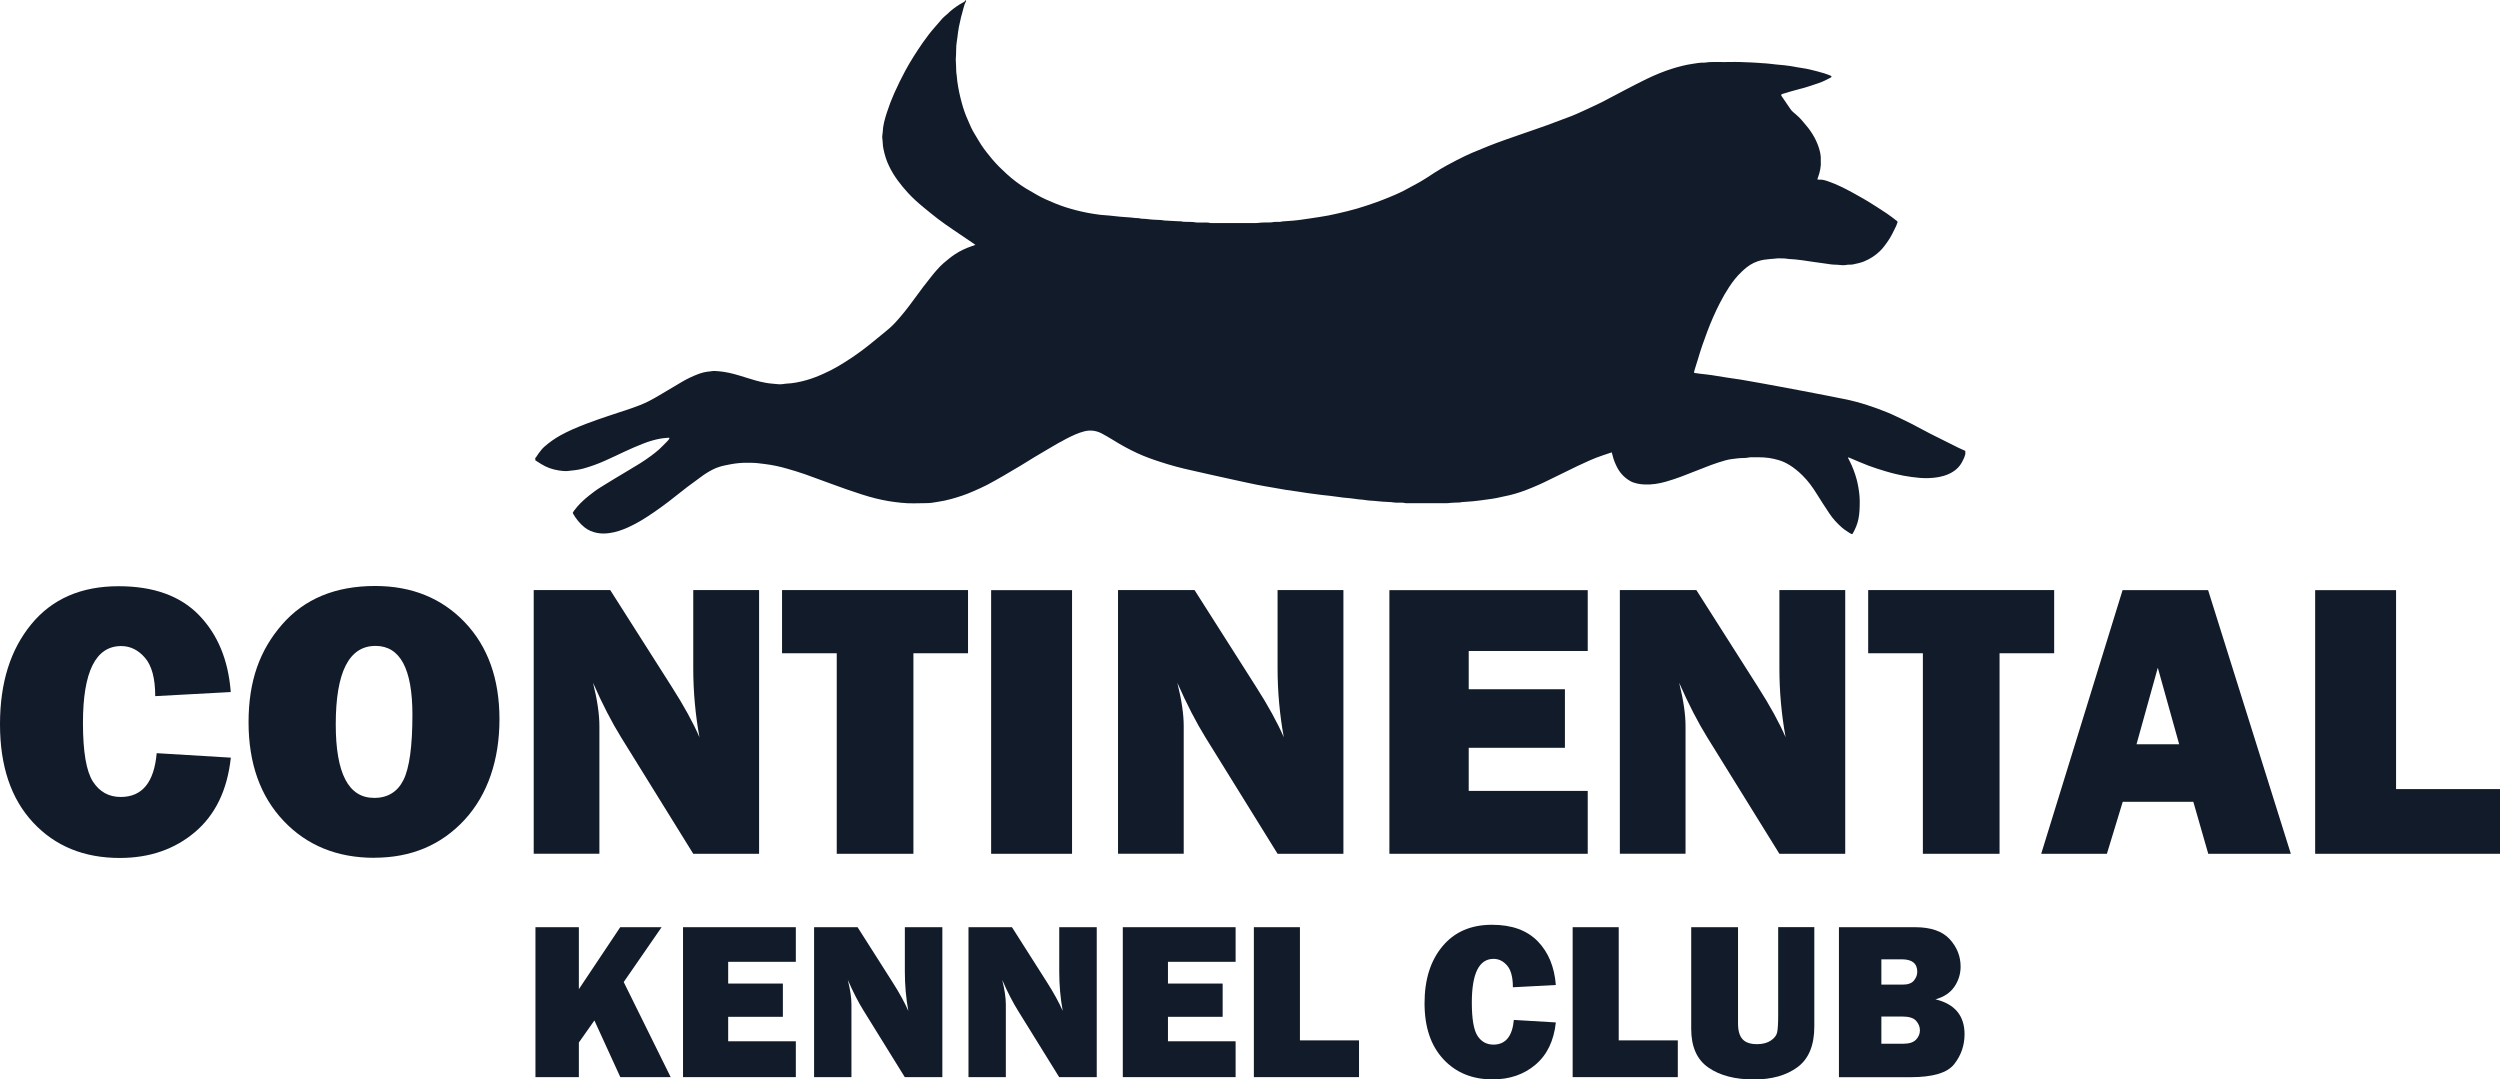
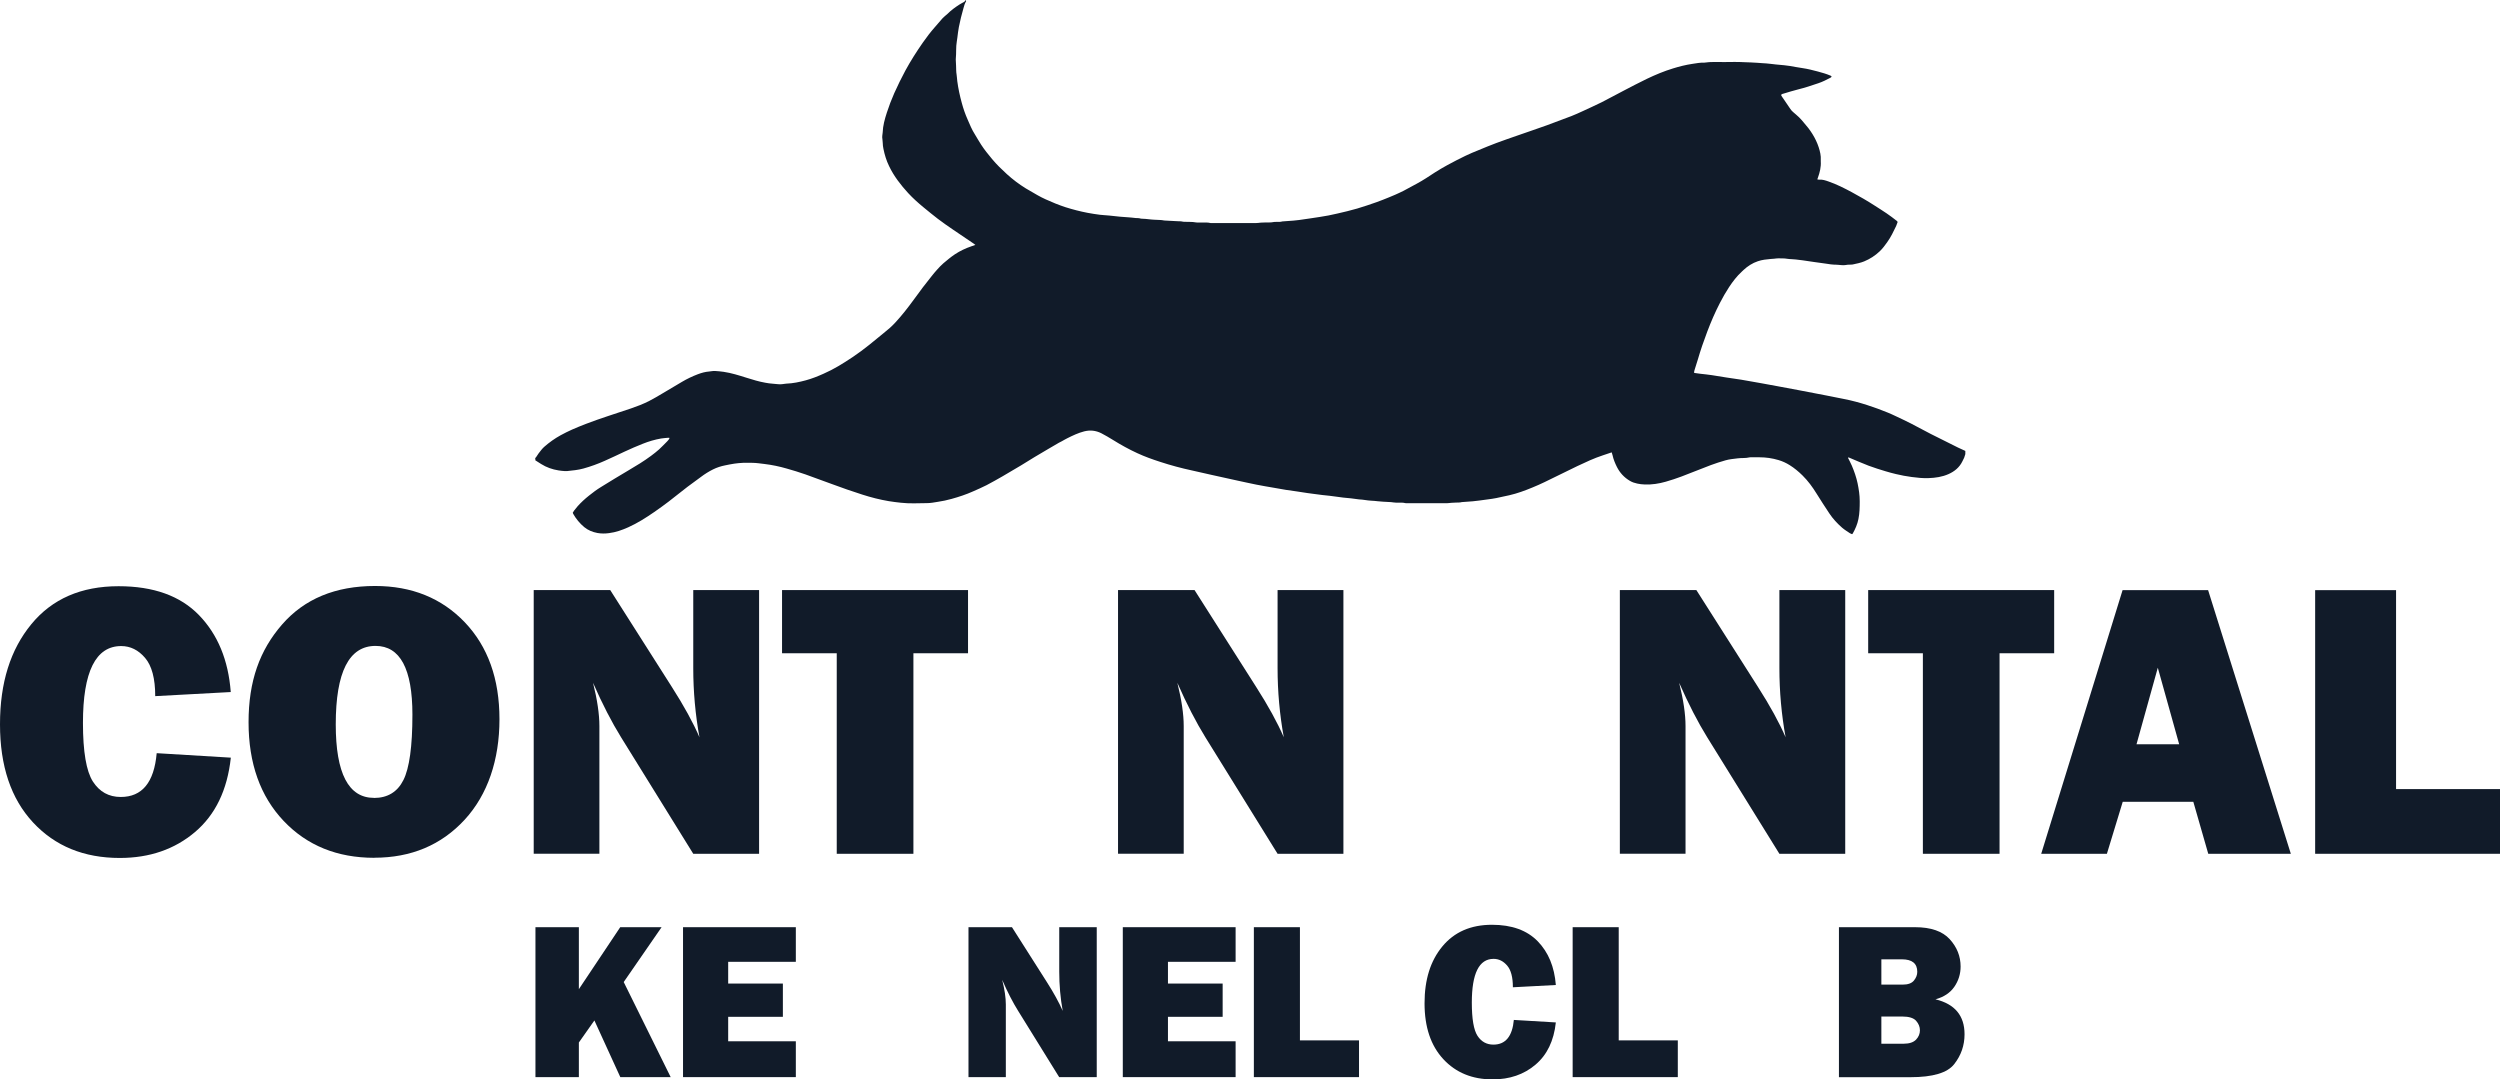
<svg xmlns="http://www.w3.org/2000/svg" id="Layer_2" data-name="Layer 2" viewBox="0 0 330 142.49">
  <defs>
    <style>
      .cls-1 {
        fill: #111b29;
        stroke-width: 0px;
      }
    </style>
  </defs>
  <g id="Layer_1-2" data-name="Layer 1">
    <g>
      <g id="Shape_Typeface" data-name="Shape Typeface">
        <g>
          <path class="cls-1" d="M20.7,99.42l9.77.59c-.46,4.27-2.04,7.54-4.73,9.82-2.69,2.28-6,3.42-9.93,3.42-4.73,0-8.54-1.56-11.45-4.69-2.91-3.13-4.36-7.44-4.36-12.95s1.38-9.86,4.13-13.21c2.75-3.35,6.59-5.02,11.52-5.02,4.61,0,8.15,1.27,10.62,3.82,2.47,2.55,3.87,5.93,4.19,10.15l-9.97.54c0-2.33-.45-4.01-1.34-5.05-.89-1.04-1.94-1.56-3.15-1.56-3.37,0-5.05,3.38-5.05,10.15,0,3.79.44,6.37,1.31,7.73.88,1.36,2.1,2.04,3.68,2.04,2.82,0,4.4-1.92,4.74-5.76Z" />
          <path class="cls-1" d="M49.41,113.23c-4.9,0-8.89-1.62-11.97-4.87-3.08-3.25-4.63-7.59-4.63-13.03s1.47-9.5,4.42-12.89c2.95-3.39,7.04-5.09,12.28-5.09,4.84,0,8.79,1.6,11.84,4.79,3.05,3.2,4.58,7.46,4.58,12.8s-1.54,9.95-4.61,13.28c-3.08,3.33-7.05,5-11.91,5ZM49.36,105.33c1.8,0,3.1-.79,3.89-2.36.79-1.57,1.19-4.45,1.19-8.63,0-6.05-1.62-9.08-4.87-9.08-3.5,0-5.25,3.45-5.25,10.35,0,6.48,1.68,9.71,5.05,9.71Z" />
          <path class="cls-1" d="M100.2,112.7h-8.69l-9.53-15.38c-1.22-1.97-2.46-4.37-3.7-7.19.56,2.24.84,4.15.84,5.71v16.85h-8.67v-34.8h10.1l8.11,12.75c1.62,2.53,2.84,4.76,3.67,6.68-.54-2.97-.82-6.02-.82-9.13v-10.3h8.69v34.8Z" />
          <path class="cls-1" d="M120.57,86.23v26.47h-10.12v-26.47h-7.22v-8.34h24.55v8.34h-7.22Z" />
-           <path class="cls-1" d="M141.51,77.9v34.8h-10.68v-34.8h10.68Z" />
+           <path class="cls-1" d="M141.51,77.9v34.8v-34.8h10.68Z" />
          <path class="cls-1" d="M177.33,112.7h-8.69l-9.53-15.38c-1.22-1.97-2.46-4.37-3.7-7.19.56,2.24.84,4.15.84,5.71v16.85h-8.67v-34.8h10.1l8.11,12.75c1.62,2.53,2.84,4.76,3.67,6.68-.54-2.97-.82-6.02-.82-9.13v-10.3h8.69v34.8Z" />
-           <path class="cls-1" d="M209.58,104.39v8.31h-26.18v-34.8h26.18v8.03h-15.71v5.05h12.7v7.73h-12.7v5.69h15.71Z" />
          <path class="cls-1" d="M243.57,112.7h-8.69l-9.53-15.38c-1.22-1.97-2.46-4.37-3.7-7.19.56,2.24.84,4.15.84,5.71v16.85h-8.67v-34.8h10.1l8.11,12.75c1.62,2.53,2.84,4.76,3.67,6.68-.54-2.97-.82-6.02-.82-9.13v-10.3h8.69v34.8Z" />
          <path class="cls-1" d="M263.94,86.23v26.47h-10.12v-26.47h-7.22v-8.34h24.55v8.34h-7.22Z" />
          <path class="cls-1" d="M291.49,112.7l-1.97-6.86h-9.32l-2.09,6.86h-8.67l10.74-34.8h11.29l10.92,34.8h-10.9ZM282.02,98.24h5.63l-2.82-10.1-2.81,10.1Z" />
          <path class="cls-1" d="M330,104.16v8.54h-24.4v-34.8h10.68v26.26h13.72Z" />
        </g>
        <g>
          <path class="cls-1" d="M88.53,142.18h-6.65l-3.42-7.48-2.05,2.91v4.57h-5.73v-19.79h5.73v8.18l5.46-8.18h5.46l-5,7.24,6.2,12.55Z" />
          <path class="cls-1" d="M105.05,137.45v4.73h-14.89v-19.79h14.89v4.57h-8.93v2.87h7.22v4.39h-7.22v3.23h8.93Z" />
-           <path class="cls-1" d="M124.38,142.18h-4.95l-5.42-8.75c-.7-1.12-1.4-2.48-2.1-4.09.32,1.28.48,2.36.48,3.25v9.59h-4.93v-19.79h5.74l4.61,7.25c.92,1.44,1.61,2.71,2.09,3.8-.31-1.69-.46-3.42-.46-5.19v-5.86h4.95v19.79Z" />
          <path class="cls-1" d="M144.76,142.18h-4.95l-5.42-8.75c-.7-1.12-1.4-2.48-2.1-4.09.32,1.28.48,2.36.48,3.25v9.59h-4.93v-19.79h5.74l4.61,7.25c.92,1.44,1.61,2.71,2.09,3.8-.31-1.69-.46-3.42-.46-5.19v-5.86h4.95v19.79Z" />
          <path class="cls-1" d="M163.1,137.45v4.73h-14.89v-19.79h14.89v4.57h-8.93v2.87h7.22v4.39h-7.22v3.23h8.93Z" />
          <path class="cls-1" d="M179.39,137.32v4.86h-13.88v-19.79h6.08v14.94h7.8Z" />
          <path class="cls-1" d="M199.82,134.63l5.55.33c-.26,2.43-1.16,4.29-2.69,5.58-1.53,1.3-3.42,1.94-5.65,1.94-2.69,0-4.86-.89-6.51-2.67-1.65-1.78-2.48-4.23-2.48-7.37s.78-5.61,2.35-7.51c1.57-1.9,3.75-2.86,6.55-2.86,2.62,0,4.63.73,6.04,2.18,1.41,1.45,2.2,3.37,2.39,5.77l-5.67.3c0-1.32-.25-2.28-.76-2.87-.51-.59-1.1-.88-1.79-.88-1.91,0-2.87,1.92-2.87,5.77,0,2.16.25,3.62.75,4.39.5.77,1.2,1.16,2.1,1.16,1.6,0,2.5-1.09,2.7-3.28Z" />
          <path class="cls-1" d="M221.47,137.32v4.86h-13.88v-19.79h6.08v14.94h7.8Z" />
-           <path class="cls-1" d="M239.49,122.39v13.11c0,2.48-.74,4.27-2.21,5.36-1.47,1.09-3.4,1.63-5.76,1.63-2.49,0-4.5-.52-6.01-1.57-1.51-1.04-2.27-2.75-2.27-5.1v-13.43h6.18v12.72c0,.95.2,1.64.6,2.07.4.44,1.04.65,1.92.65.73,0,1.33-.16,1.8-.47.47-.31.75-.67.84-1.07.09-.4.14-1.17.14-2.32v-11.59h4.79Z" />
          <path class="cls-1" d="M242.74,142.18v-19.79h10.05c2.09,0,3.61.53,4.57,1.58.96,1.05,1.44,2.26,1.44,3.61,0,.99-.28,1.88-.83,2.68-.56.8-1.38,1.35-2.49,1.65,2.56.62,3.84,2.16,3.84,4.61,0,1.47-.45,2.78-1.36,3.94-.9,1.16-2.83,1.73-5.79,1.73h-9.43ZM248.34,129.97h2.81c.71,0,1.2-.18,1.49-.54.29-.36.44-.74.44-1.15,0-1.1-.68-1.65-2.03-1.65h-2.71v3.34ZM248.34,137.77h2.96c.73,0,1.27-.18,1.62-.54.34-.36.51-.77.51-1.23s-.17-.87-.5-1.25c-.33-.38-.95-.57-1.83-.57h-2.76v3.6Z" />
        </g>
      </g>
      <path class="cls-1" d="M70.61,60.49s.11-.08.15-.14c.21-.34.45-.67.71-.98.12-.14.24-.28.37-.39.67-.59,1.39-1.1,2.17-1.53.49-.27.99-.51,1.49-.74.61-.27,1.23-.52,1.85-.76,1.96-.75,3.97-1.37,5.95-2.04.8-.27,1.59-.58,2.35-.96.63-.32,1.24-.69,1.85-1.05.84-.49,1.67-.99,2.51-1.49.67-.4,1.37-.73,2.1-1.01.48-.18.97-.32,1.49-.36.26-.02.52-.09.79-.07.37.03.75.05,1.12.11,1.03.15,2.03.47,3.02.78.82.26,1.64.51,2.49.66.33.06.65.11.99.13.36.02.72.09,1.08.07.15,0,.3-.03.45-.05.08,0,.17-.02.25-.03.88-.03,1.73-.21,2.58-.44.81-.22,1.58-.53,2.34-.87,1.36-.59,2.6-1.37,3.83-2.19.76-.51,1.5-1.06,2.21-1.63.64-.51,1.26-1.04,1.9-1.55.56-.44,1.09-.9,1.57-1.43.41-.45.81-.91,1.19-1.39.42-.52.81-1.05,1.21-1.59.41-.55.8-1.1,1.21-1.64.37-.49.75-.96,1.13-1.44.23-.29.47-.59.72-.86.27-.3.55-.6.85-.86.49-.41.97-.82,1.51-1.18.69-.46,1.43-.8,2.21-1.07.15-.05.31-.11.5-.17-.09-.07-.16-.12-.22-.17-.9-.61-1.8-1.21-2.69-1.82-.69-.47-1.37-.94-2.04-1.45-.64-.48-1.26-1.01-1.88-1.51-.72-.59-1.41-1.21-2.04-1.89-.49-.53-.95-1.08-1.38-1.67-.44-.6-.82-1.22-1.14-1.89-.36-.73-.59-1.5-.75-2.29-.05-.26-.09-.52-.09-.78,0-.25-.06-.5-.07-.74,0-.15.02-.3.04-.45,0-.06.02-.11.02-.16.03-.91.27-1.78.55-2.64.28-.87.61-1.73.98-2.57.45-1.02.95-2.01,1.47-2.99.69-1.27,1.47-2.49,2.29-3.67.5-.72,1.03-1.41,1.61-2.07.33-.37.65-.76.98-1.13.15-.16.32-.3.49-.45.06-.06.13-.1.19-.16.46-.47.99-.85,1.54-1.21.12-.08.24-.15.36-.21.18-.1.39-.16.51-.42.03.11.06.16.04.18-.18.29-.26.61-.35.93-.23.81-.44,1.63-.6,2.47-.09.46-.14.93-.2,1.4-.05.36-.11.71-.14,1.07-.03.37-.01.75-.03,1.13,0,.22-.03.44-.04.68.01.27.03.55.04.84.02.39,0,.77.07,1.16.05.28.05.58.09.87.13.98.34,1.94.6,2.89.2.74.45,1.46.76,2.16.29.67.57,1.36.97,1.98.28.45.53.91.82,1.35.43.66.93,1.28,1.44,1.89.6.72,1.27,1.37,1.95,1.99.77.7,1.6,1.33,2.49,1.88.51.31,1.03.61,1.55.9.35.2.71.38,1.08.55.85.39,1.71.74,2.59,1.03.98.31,1.97.57,2.98.76.53.1,1.06.18,1.6.25.4.05.8.06,1.2.1.44.04.88.09,1.32.14.03,0,.05.01.08.01.44.03.88.06,1.33.1.11,0,.22.02.33.03.15.02.3.04.45.05.22.01.44,0,.66.07.05.02.11.01.17.02.3.01.61.03.91.07.51.07,1.02.07,1.53.1.14,0,.27.03.41.05.06,0,.11.02.16.02.57.03,1.13.06,1.7.09.24.01.47,0,.7.06.12.03.25.02.37.02.43.02.86-.01,1.29.07.26.05.53.01.79.02.4.01.81-.03,1.2.07.09.02.19,0,.29,0,1.92,0,3.84,0,5.76,0,.18,0,.36-.03.54-.05.15-.01.3-.02.46-.02.44-.02.89.03,1.33-.07.09-.02.19,0,.29-.01.28,0,.56.02.83-.07.03,0,.06,0,.08,0,.46-.03.91-.06,1.37-.1.25-.02.5-.05.74-.08.51-.07,1.01-.15,1.52-.22.4-.06.79-.13,1.19-.18.78-.11,1.56-.27,2.33-.45.88-.2,1.76-.41,2.62-.66.88-.26,1.75-.56,2.61-.86.54-.19,1.06-.41,1.59-.62.27-.11.54-.22.81-.34.38-.17.76-.34,1.13-.53.59-.31,1.17-.63,1.76-.95.82-.44,1.59-.96,2.37-1.47.53-.34,1.07-.65,1.61-.95.79-.43,1.6-.85,2.41-1.24.57-.28,1.17-.52,1.76-.76.77-.32,1.54-.64,2.32-.93.92-.35,1.86-.66,2.79-.99,1.31-.46,2.63-.9,3.93-1.37,1.07-.39,2.13-.79,3.2-1.2.5-.2,1-.42,1.49-.65.82-.38,1.64-.75,2.45-1.15.99-.5,1.96-1.04,2.95-1.55,1.02-.53,2.04-1.07,3.08-1.57,1.11-.53,2.26-1.01,3.44-1.37.84-.26,1.68-.47,2.55-.6.52-.08,1.04-.18,1.57-.16.88-.14,1.77-.07,2.66-.08.89-.01,1.78-.03,2.67.02.57.03,1.14.03,1.7.08.39.04.77.05,1.16.08.43.03.85.1,1.28.14.36.04.72.06,1.08.1.23.02.47.05.7.09.57.09,1.14.21,1.72.29.69.1,1.36.27,2.03.45.56.15,1.12.31,1.66.54.05.02.09.05.14.08,0,.13-.1.18-.18.22-.5.26-1.01.52-1.55.7-.89.31-1.79.6-2.71.83-.62.15-1.23.35-1.84.53-.13.04-.28.05-.38.19.07.19.21.35.32.52.3.45.61.89.91,1.34.1.15.22.28.36.4.27.22.52.46.78.69.12.11.23.24.34.36.09.1.18.21.27.32.87.97,1.58,2.04,1.99,3.29.17.54.31,1.1.27,1.68,0,.06,0,.11,0,.17.05.75-.13,1.46-.38,2.16-.02.05-.04.1-.06.16,0,.01,0,.03,0,.07.06,0,.12.03.18.02.46-.04.88.1,1.3.25,1.07.37,2.07.88,3.06,1.41,1.04.56,2.06,1.15,3.05,1.79.51.33,1.03.65,1.54,1,.46.31.9.65,1.34.99.04.03.07.08.12.14-.07.18-.12.36-.2.54-.35.74-.71,1.48-1.19,2.15-.3.42-.6.83-.98,1.19-.6.57-1.28,1.01-2.05,1.33-.49.2-1.01.3-1.52.41-.09.02-.19.01-.29.02-.24,0-.47.01-.7.06-.17.03-.36.01-.54,0-.21-.01-.41-.05-.62-.05-.49,0-.97-.07-1.45-.15-.48-.07-.96-.13-1.44-.2-.21-.03-.41-.05-.62-.09-.61-.11-1.23-.17-1.85-.25-.37-.05-.75-.03-1.12-.09-.4-.07-.8-.05-1.2-.06-.18,0-.36.03-.54.05-.14.01-.28.02-.42.03-.58.05-1.16.11-1.72.3-.72.24-1.35.65-1.9,1.16-.07.07-.14.14-.21.2-.66.6-1.2,1.31-1.69,2.05-.44.67-.84,1.37-1.21,2.09-.64,1.24-1.19,2.51-1.68,3.81-.46,1.21-.88,2.43-1.24,3.67-.13.44-.27.88-.41,1.31-.05.14-.09.29-.08.45.27.04.52.08.78.11.52.06,1.05.11,1.57.19.64.09,1.28.21,1.93.31.63.1,1.26.18,1.89.28.29.04.57.1.86.15.64.11,1.28.22,1.92.34.71.13,1.42.26,2.12.39.93.17,1.85.34,2.78.52,1.2.23,2.4.46,3.59.69.79.15,1.58.32,2.36.47,1.02.2,2.03.47,3.02.79.93.3,1.84.63,2.74,1,.35.14.69.3,1.03.46.68.32,1.36.64,2.03.98.88.45,1.74.92,2.62,1.38.09.05.17.09.26.13,1.11.55,2.21,1.11,3.32,1.66.32.16.66.3.98.45v.42c-.05.16-.09.32-.15.47-.07.17-.16.33-.24.49-.39.8-1.04,1.33-1.83,1.68-.83.37-1.73.5-2.64.53-.75.03-1.49-.05-2.24-.15-.69-.09-1.37-.22-2.04-.38-.47-.11-.94-.24-1.41-.38-.74-.23-1.49-.45-2.22-.73-.87-.33-1.72-.71-2.58-1.07-.05-.02-.1-.03-.14.03.17.35.36.68.51,1.04.32.75.59,1.53.76,2.33.16.78.28,1.55.28,2.35,0,.79-.01,1.58-.17,2.36-.14.69-.41,1.32-.76,1.93-.01.02-.04.03-.08.07-.09-.04-.2-.07-.29-.13-.34-.23-.71-.45-1.02-.72-.64-.56-1.22-1.18-1.69-1.89-.57-.86-1.13-1.72-1.67-2.59-.54-.88-1.14-1.7-1.88-2.43-.52-.51-1.07-.97-1.68-1.35-.46-.29-.96-.52-1.47-.67-.83-.25-1.68-.37-2.54-.37-.33,0-.67,0-1,0-.1,0-.2-.01-.29.01-.52.13-1.05.06-1.57.13-.54.07-1.08.11-1.6.26-.65.19-1.31.39-1.94.63-1.3.49-2.58,1.02-3.88,1.51-.67.25-1.36.48-2.06.68-.91.26-1.84.41-2.79.37-.34-.01-.66-.05-.99-.12-.34-.07-.67-.18-.97-.36-.75-.44-1.32-1.06-1.71-1.83-.25-.5-.46-1.01-.58-1.56-.03-.12-.07-.23-.11-.37-.4.13-.78.26-1.16.39-1.16.38-2.27.9-3.37,1.42-1.45.7-2.89,1.42-4.34,2.12-.52.25-1.06.49-1.6.71-.99.41-1.99.78-3.04,1.02-.57.13-1.14.26-1.71.37-.38.08-.77.13-1.15.18-.37.05-.74.1-1.11.15-.29.04-.58.07-.87.1-.46.04-.91.06-1.37.1-.01,0-.03,0-.04,0-.27.08-.55.06-.83.07-.19,0-.39.01-.58.03-.18.01-.36.05-.54.05-1.74,0-3.48,0-5.21,0-.11,0-.23.01-.33-.01-.29-.08-.58-.06-.87-.06-.22,0-.45.01-.67-.03-.22-.04-.44-.05-.66-.06-.48-.03-.97-.04-1.45-.1-.28-.04-.55-.05-.83-.07-.28-.02-.55-.04-.83-.09-.26-.05-.52-.06-.78-.08-.36-.04-.71-.1-1.07-.14-.34-.04-.69-.06-1.03-.1-.28-.03-.55-.07-.82-.11-.33-.04-.66-.09-.99-.13-.32-.04-.63-.06-.95-.1-.38-.05-.77-.1-1.15-.15-.27-.04-.55-.07-.82-.11-.48-.07-.96-.15-1.44-.22-.47-.07-.93-.13-1.4-.2-.57-.09-1.15-.2-1.72-.3-.72-.13-1.45-.24-2.17-.39-.82-.16-1.63-.35-2.44-.52-1.16-.25-2.33-.51-3.49-.77-.84-.19-1.68-.38-2.52-.57-1.44-.31-2.86-.69-4.26-1.15-1.02-.33-2.03-.69-3-1.14-1.11-.51-2.18-1.1-3.22-1.75-.51-.31-1.02-.62-1.55-.89-.73-.36-1.48-.44-2.26-.24-.78.2-1.51.55-2.23.91-.25.12-.49.27-.73.4-.12.07-.25.12-.37.19-.48.28-.96.55-1.44.84-.6.35-1.2.71-1.79,1.06-.59.36-1.18.73-1.77,1.09-.81.49-1.62.97-2.44,1.44-.7.4-1.4.8-2.11,1.17-.58.3-1.18.55-1.78.82-.91.41-1.86.72-2.83.99-.6.17-1.21.3-1.83.39-.48.08-.96.17-1.44.17-1.14.01-2.28.08-3.41-.05-.54-.06-1.08-.12-1.61-.21-1.19-.2-2.36-.5-3.51-.87-.67-.22-1.35-.44-2.01-.67-.67-.23-1.33-.48-2-.72-1.16-.42-2.32-.86-3.48-1.27-.81-.28-1.64-.54-2.46-.77-.97-.28-1.96-.49-2.97-.61-.54-.06-1.07-.15-1.61-.15-.4,0-.81-.01-1.21,0-.39.02-.77.05-1.16.11-.4.06-.79.14-1.18.22-.56.11-1.1.28-1.62.54-.56.28-1.09.61-1.59.99-.59.44-1.19.86-1.78,1.31-.84.64-1.65,1.31-2.49,1.95-.62.47-1.25.93-1.89,1.37-1.1.76-2.22,1.47-3.44,2.02-.81.36-1.64.66-2.54.77-.52.07-1.02.07-1.53-.02-.64-.12-1.23-.36-1.73-.77-.59-.49-1.08-1.08-1.46-1.75-.03-.05-.04-.1-.06-.16.06-.09.11-.19.18-.28.15-.2.31-.39.47-.58.46-.51.96-.97,1.49-1.39.51-.41,1.03-.8,1.59-1.14,1.2-.75,2.42-1.48,3.63-2.2,1.02-.6,2.03-1.21,2.97-1.91.37-.27.73-.56,1.07-.86.37-.34.71-.7,1.07-1.06.13-.13.24-.26.31-.45-.07,0-.13-.02-.18-.02-.32.03-.64.05-.95.1-.82.14-1.62.38-2.4.69-.81.32-1.62.67-2.41,1.04-.87.41-1.73.82-2.61,1.21-.91.41-1.85.75-2.82,1.02-.71.2-1.44.26-2.17.34-.1.01-.2,0-.29,0-.28-.02-.55-.04-.83-.09-.82-.13-1.59-.4-2.29-.84-.26-.16-.51-.33-.77-.49v-.25Z" />
    </g>
  </g>
</svg>